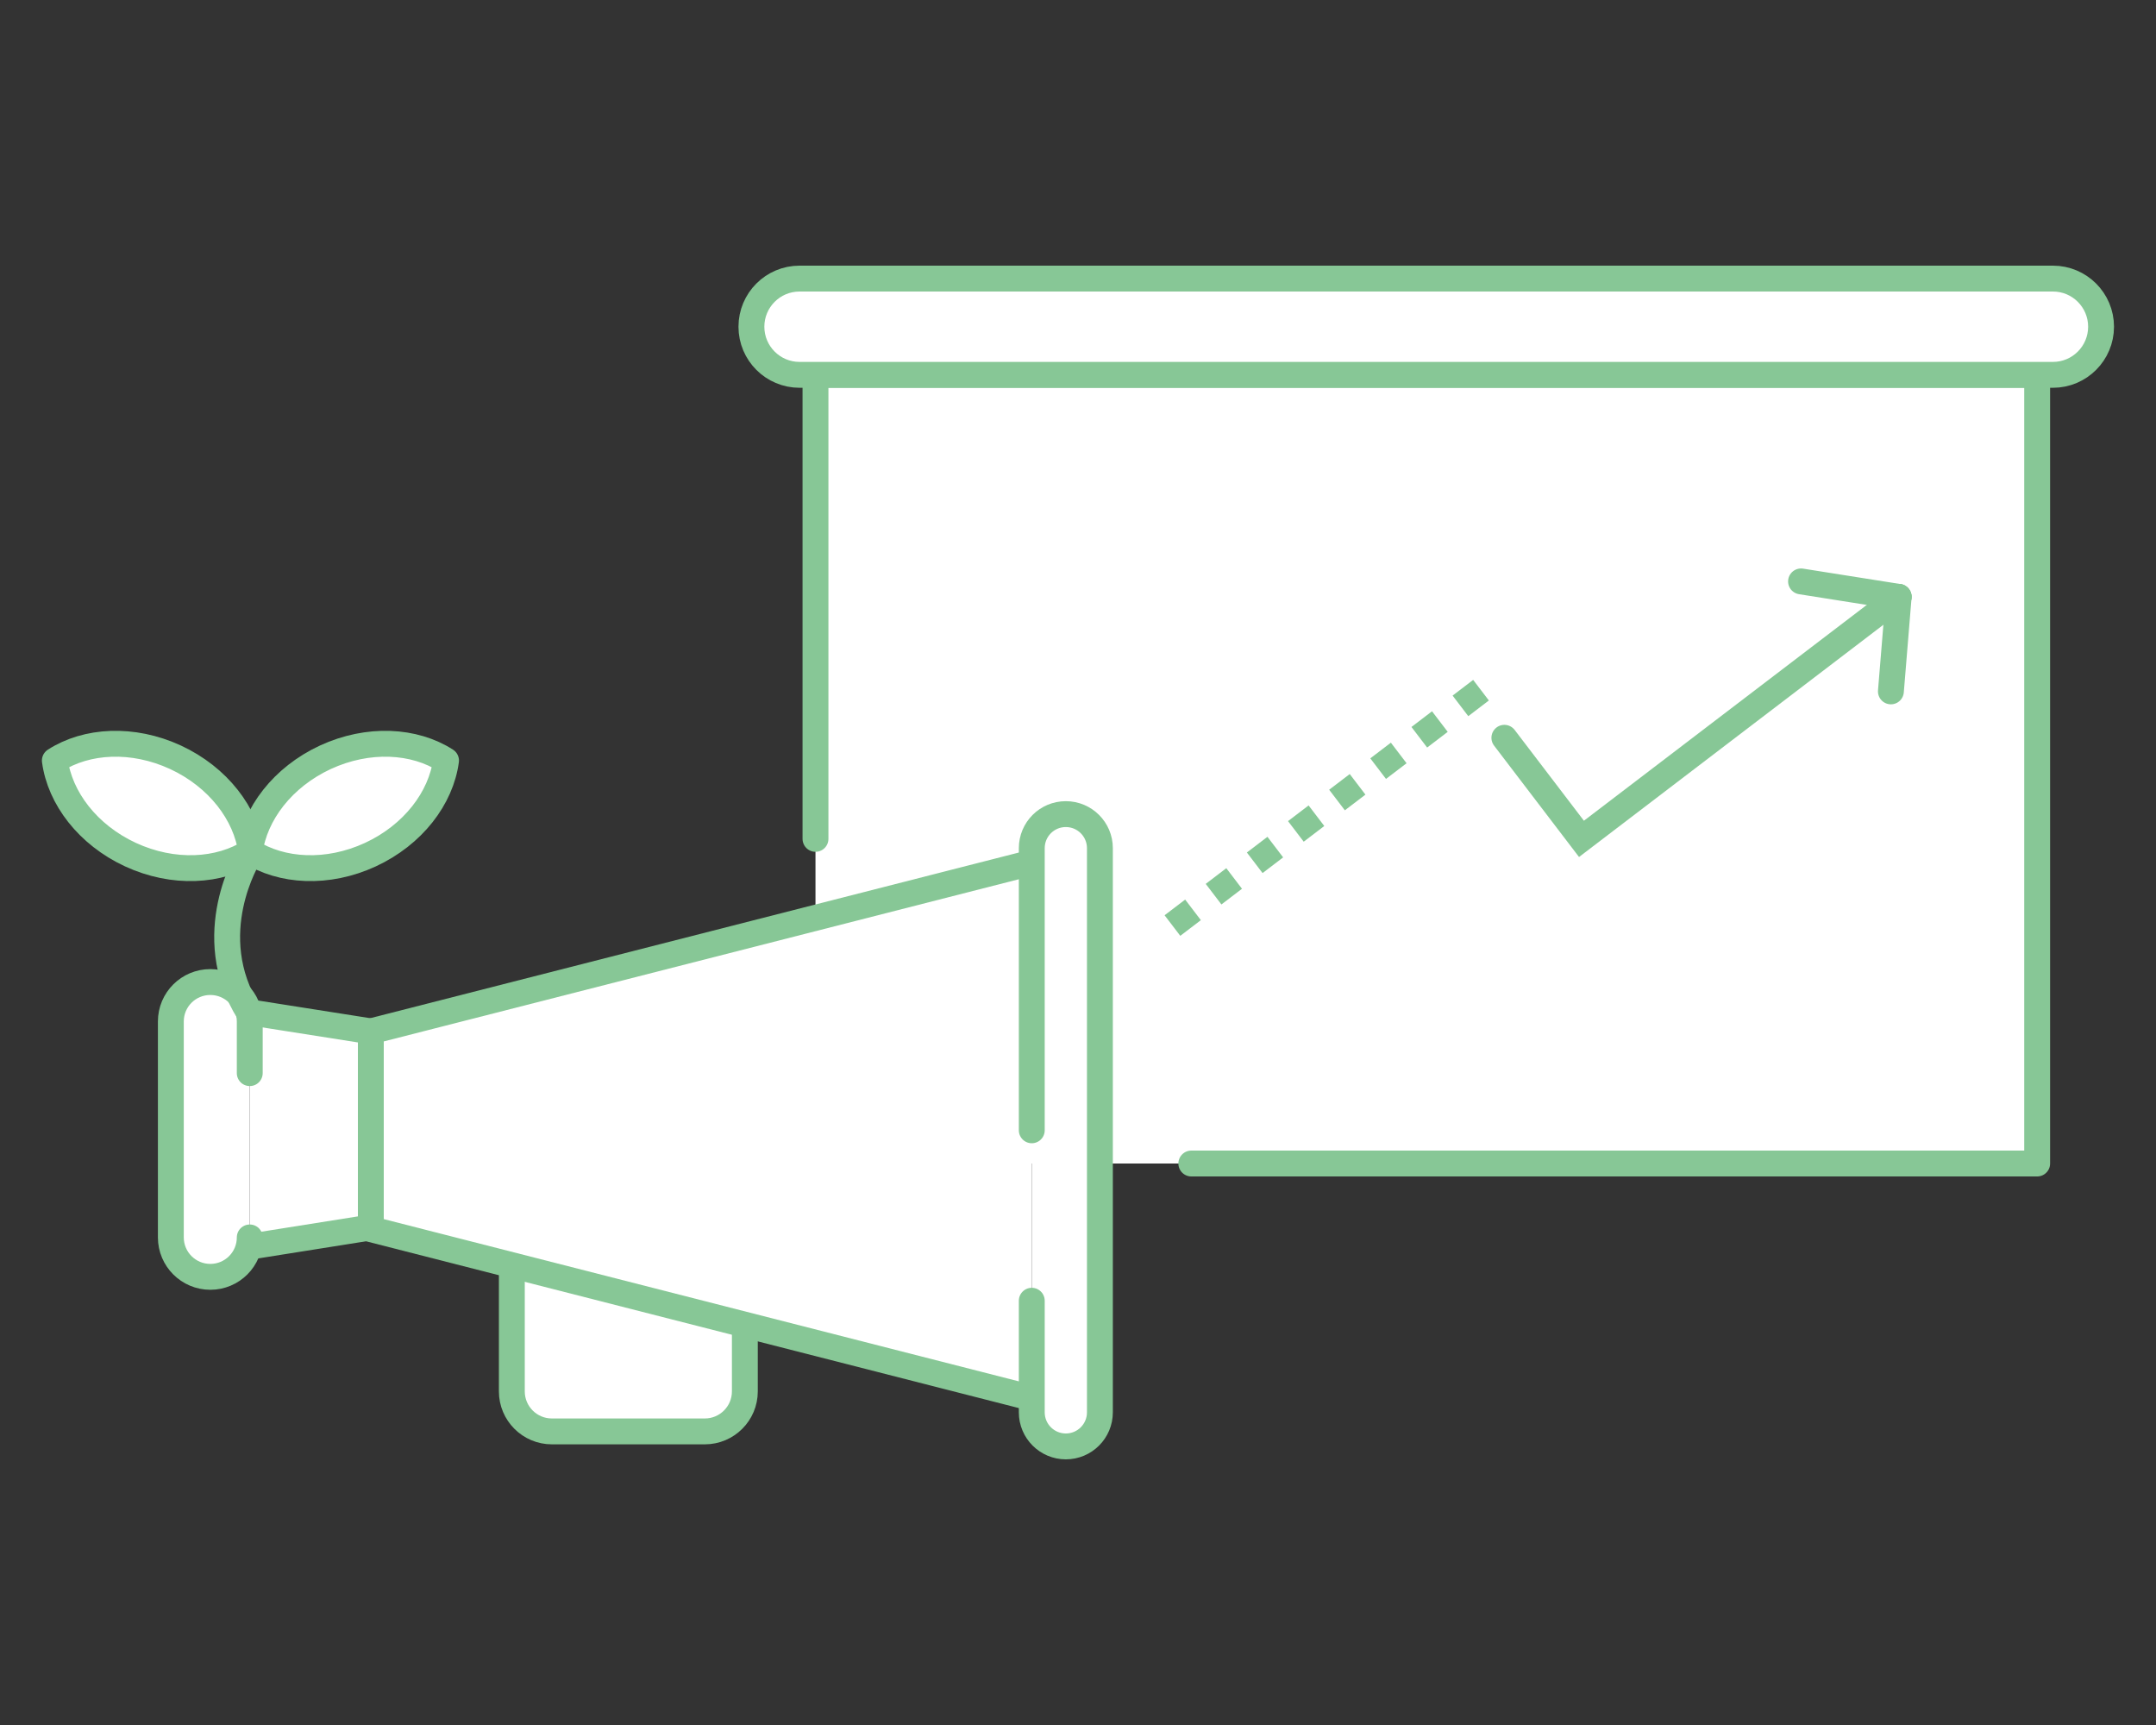
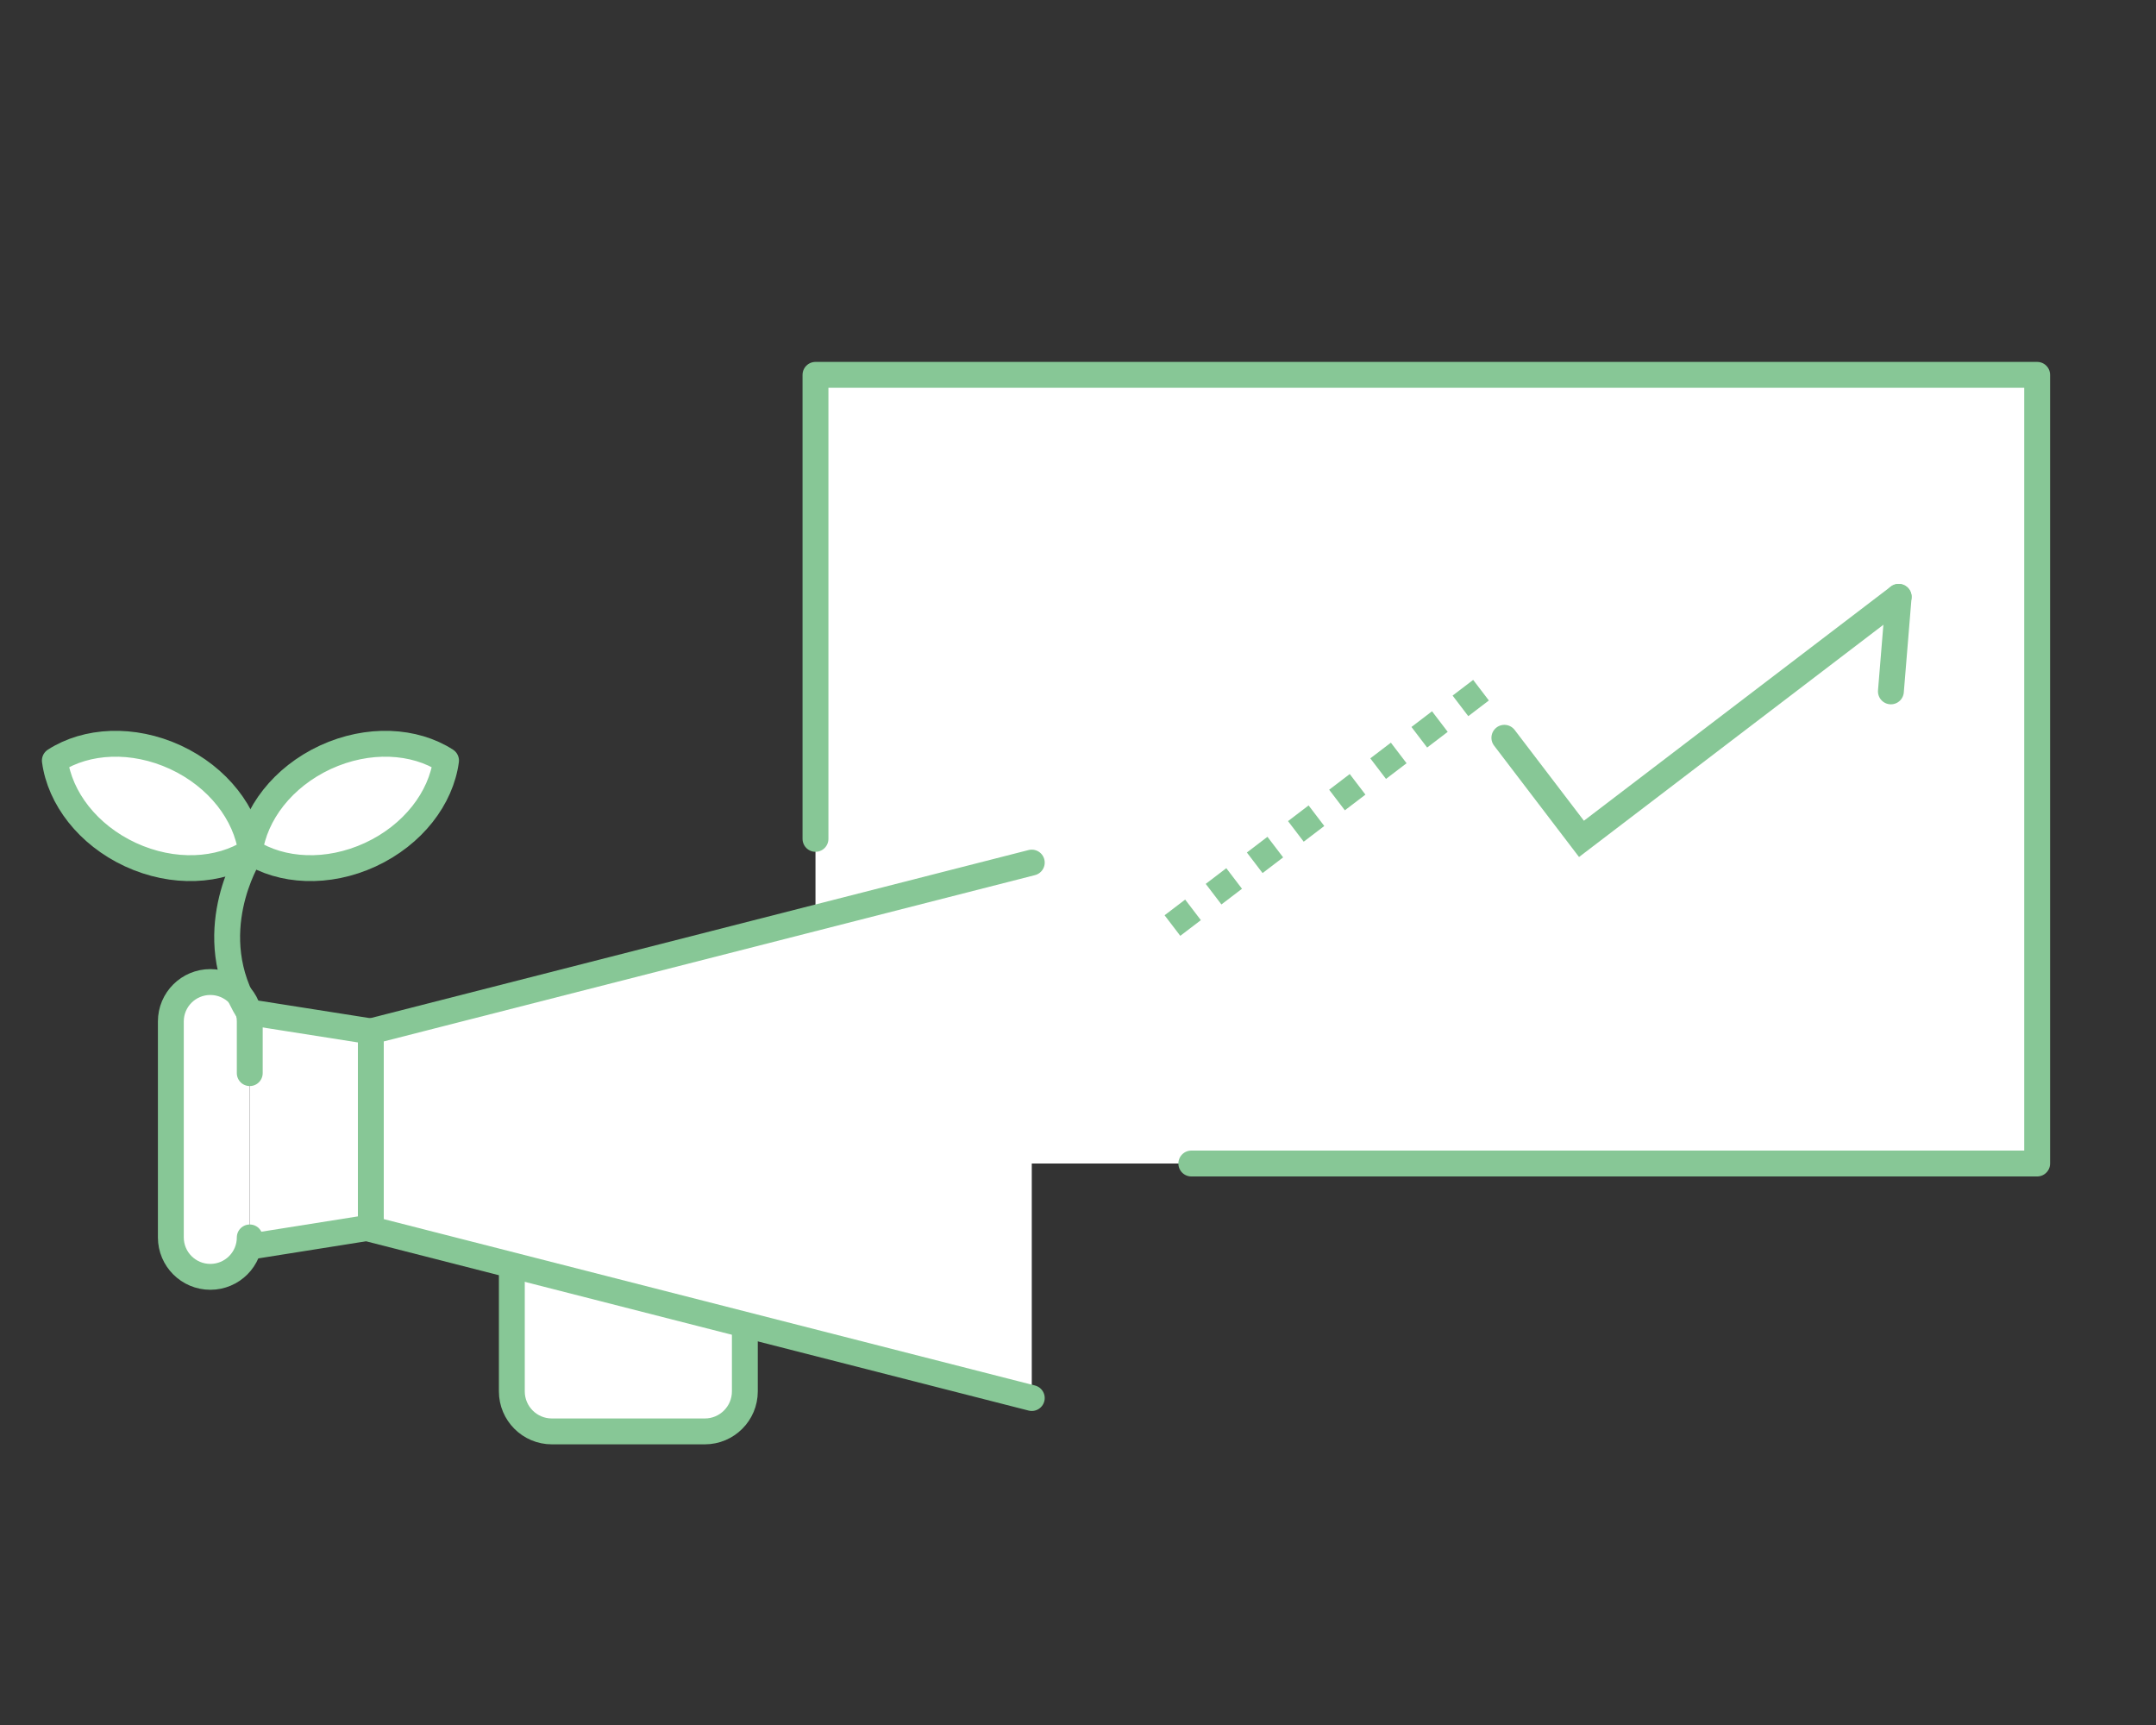
<svg xmlns="http://www.w3.org/2000/svg" id="_レイヤー_1" data-name="レイヤー_1" version="1.1" viewBox="0 0 250 200">
  <rect x="0" y="0" width="250" height="200" fill="#333333" stroke="none" />
  <defs>
    <style>
      .st0, .st1 {
        fill: #fff;
      }

      .st2 {
        stroke-dasharray: 3 3;
      }

      .st2, .st3, .st4 {
        fill: none;
      }

      .st2, .st3, .st4, .st1 {
        stroke: #87c796;
        stroke-width: 3px;
      }

      .st2, .st4 {
        stroke-miterlimit: 10;
      }

      .st3, .st4, .st1 {
        stroke-linecap: round;
      }

      .st3, .st1 {
        stroke-linejoin: round;
      }
    </style>
  </defs>
  <rect class="st0" x="94.56" y="43.46" width="141.66" height="91.44" />
  <g>
    <g>
      <polyline class="st3" points="94.56 97.26 94.56 43.46 236.22 43.46 236.22 134.9 138.14 134.9" />
-       <path class="st1" d="M238.05,43.46H92.71c-3.08,0-5.58-2.5-5.58-5.58h0c0-3.08,2.5-5.58,5.58-5.58h145.34c3.08,0,5.58,2.5,5.58,5.58h0c0,3.08-2.5,5.58-5.58,5.58Z" />
      <g>
        <path class="st1" d="M59.35,146.89v14.43c0,2.56,2.08,4.64,4.64,4.64h17.74c2.56,0,4.64-2.08,4.64-4.64v-7.14" />
        <polyline class="st1" points="119.64 100.01 43 119.58 43 131.05 43 142.51 119.64 162.09" />
-         <path class="st1" d="M119.64,131.05v-32.71c0-2.18,1.76-3.95,3.95-3.95h0c2.18,0,3.95,1.77,3.95,3.95v65.41c0,2.18-1.77,3.95-3.95,3.95h0c-2.18,0-3.95-1.77-3.95-3.95v-12.94" />
        <polyline class="st1" points="28.96 144.54 43 142.31 43 119.58 28.96 117.37" />
        <path class="st1" d="M28.96,143.47c0,2.53-2.05,4.57-4.57,4.57h0c-2.53,0-4.58-2.05-4.58-4.57v-25.04c0-2.53,2.05-4.57,4.58-4.57h0c2.53,0,4.57,2.05,4.57,4.57v5.99" />
      </g>
      <g>
        <g>
          <g>
            <polyline class="st4" points="174.44 85.54 183.38 97.26 220.16 69.2" />
            <line class="st4" x1="220.16" y1="69.2" x2="219.26" y2="80.16" />
          </g>
          <line class="st2" x1="135.95" y1="107.31" x2="172.73" y2="79.26" />
        </g>
-         <line class="st4" x1="220.16" y1="69.2" x2="208.84" y2="67.41" />
      </g>
    </g>
    <g>
      <path class="st1" d="M15.13,99.09c4.96,2.29,10.31,1.99,13.99-.38-.58-4.33-3.81-8.61-8.77-10.91-4.96-2.29-10.31-1.99-13.99.38.58,4.34,3.81,8.61,8.77,10.91Z" />
      <path class="st1" d="M42.95,99.09c-4.96,2.29-10.3,1.99-13.99-.38.58-4.33,3.81-8.61,8.77-10.91,4.96-2.29,10.31-1.99,13.99.38-.58,4.34-3.81,8.61-8.77,10.91Z" />
      <path class="st3" d="M28.85,99.29s-5.65,9.04,0,18.08" />
    </g>
  </g>
</svg>